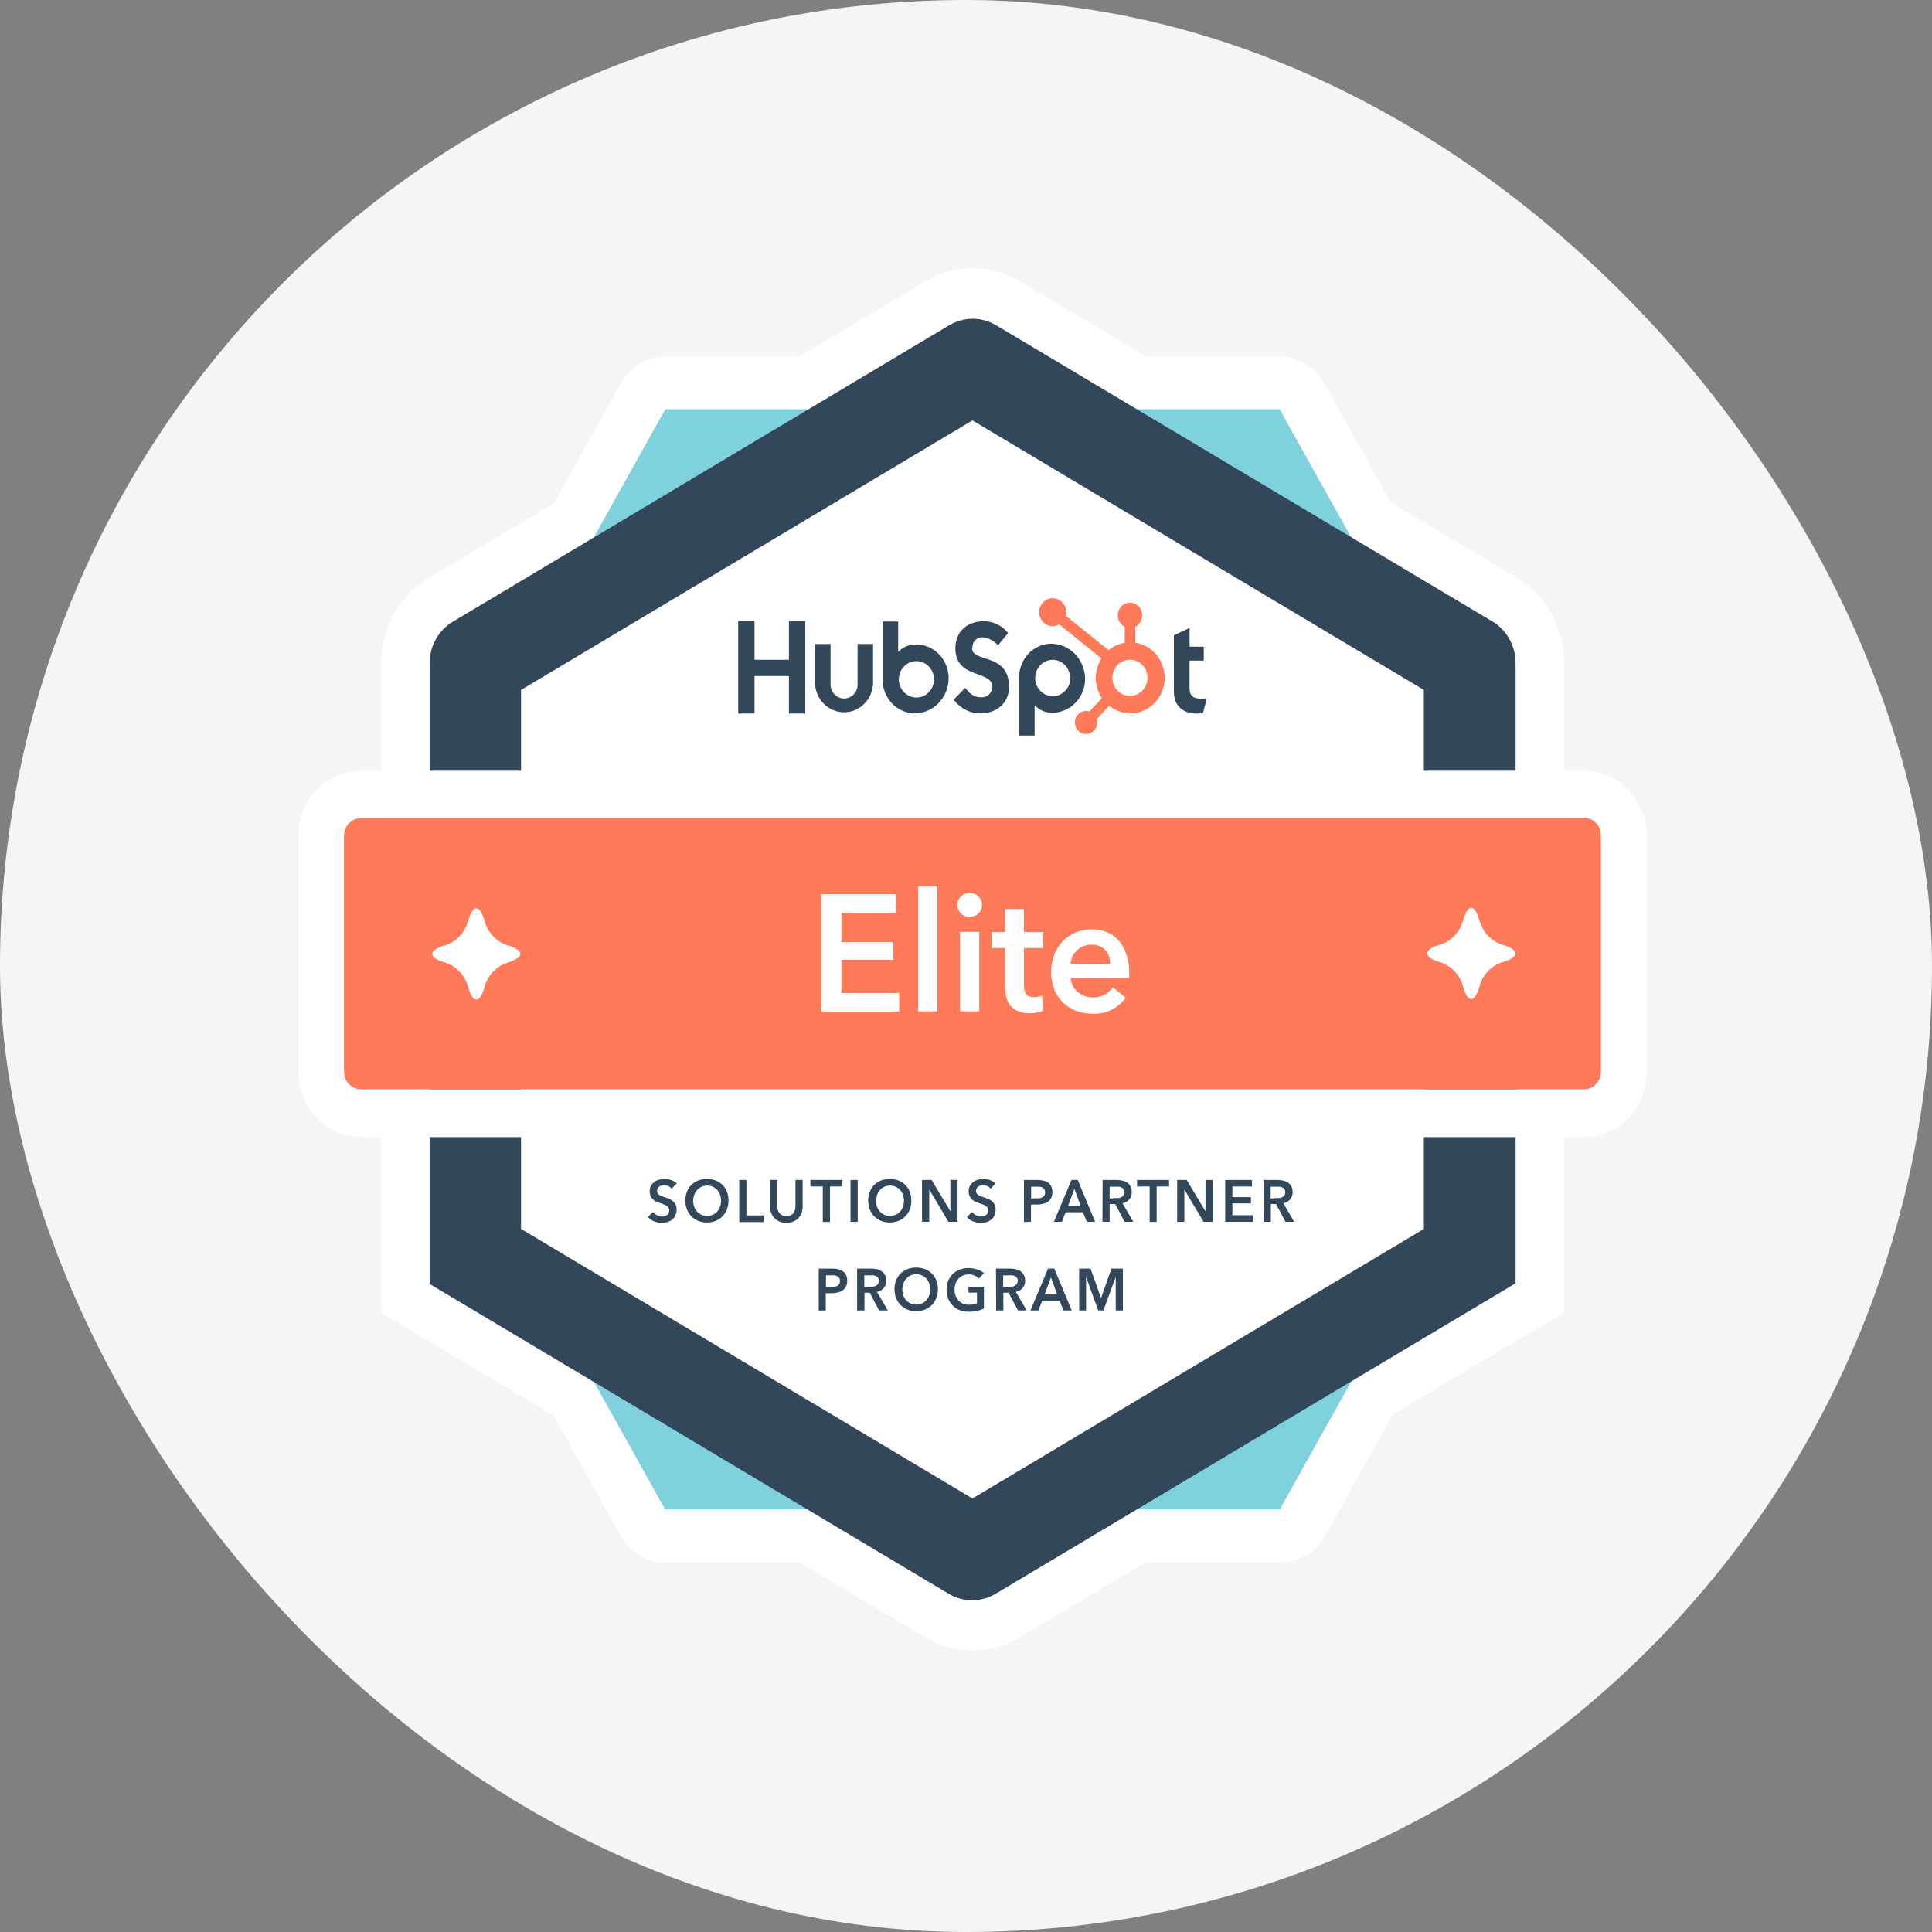
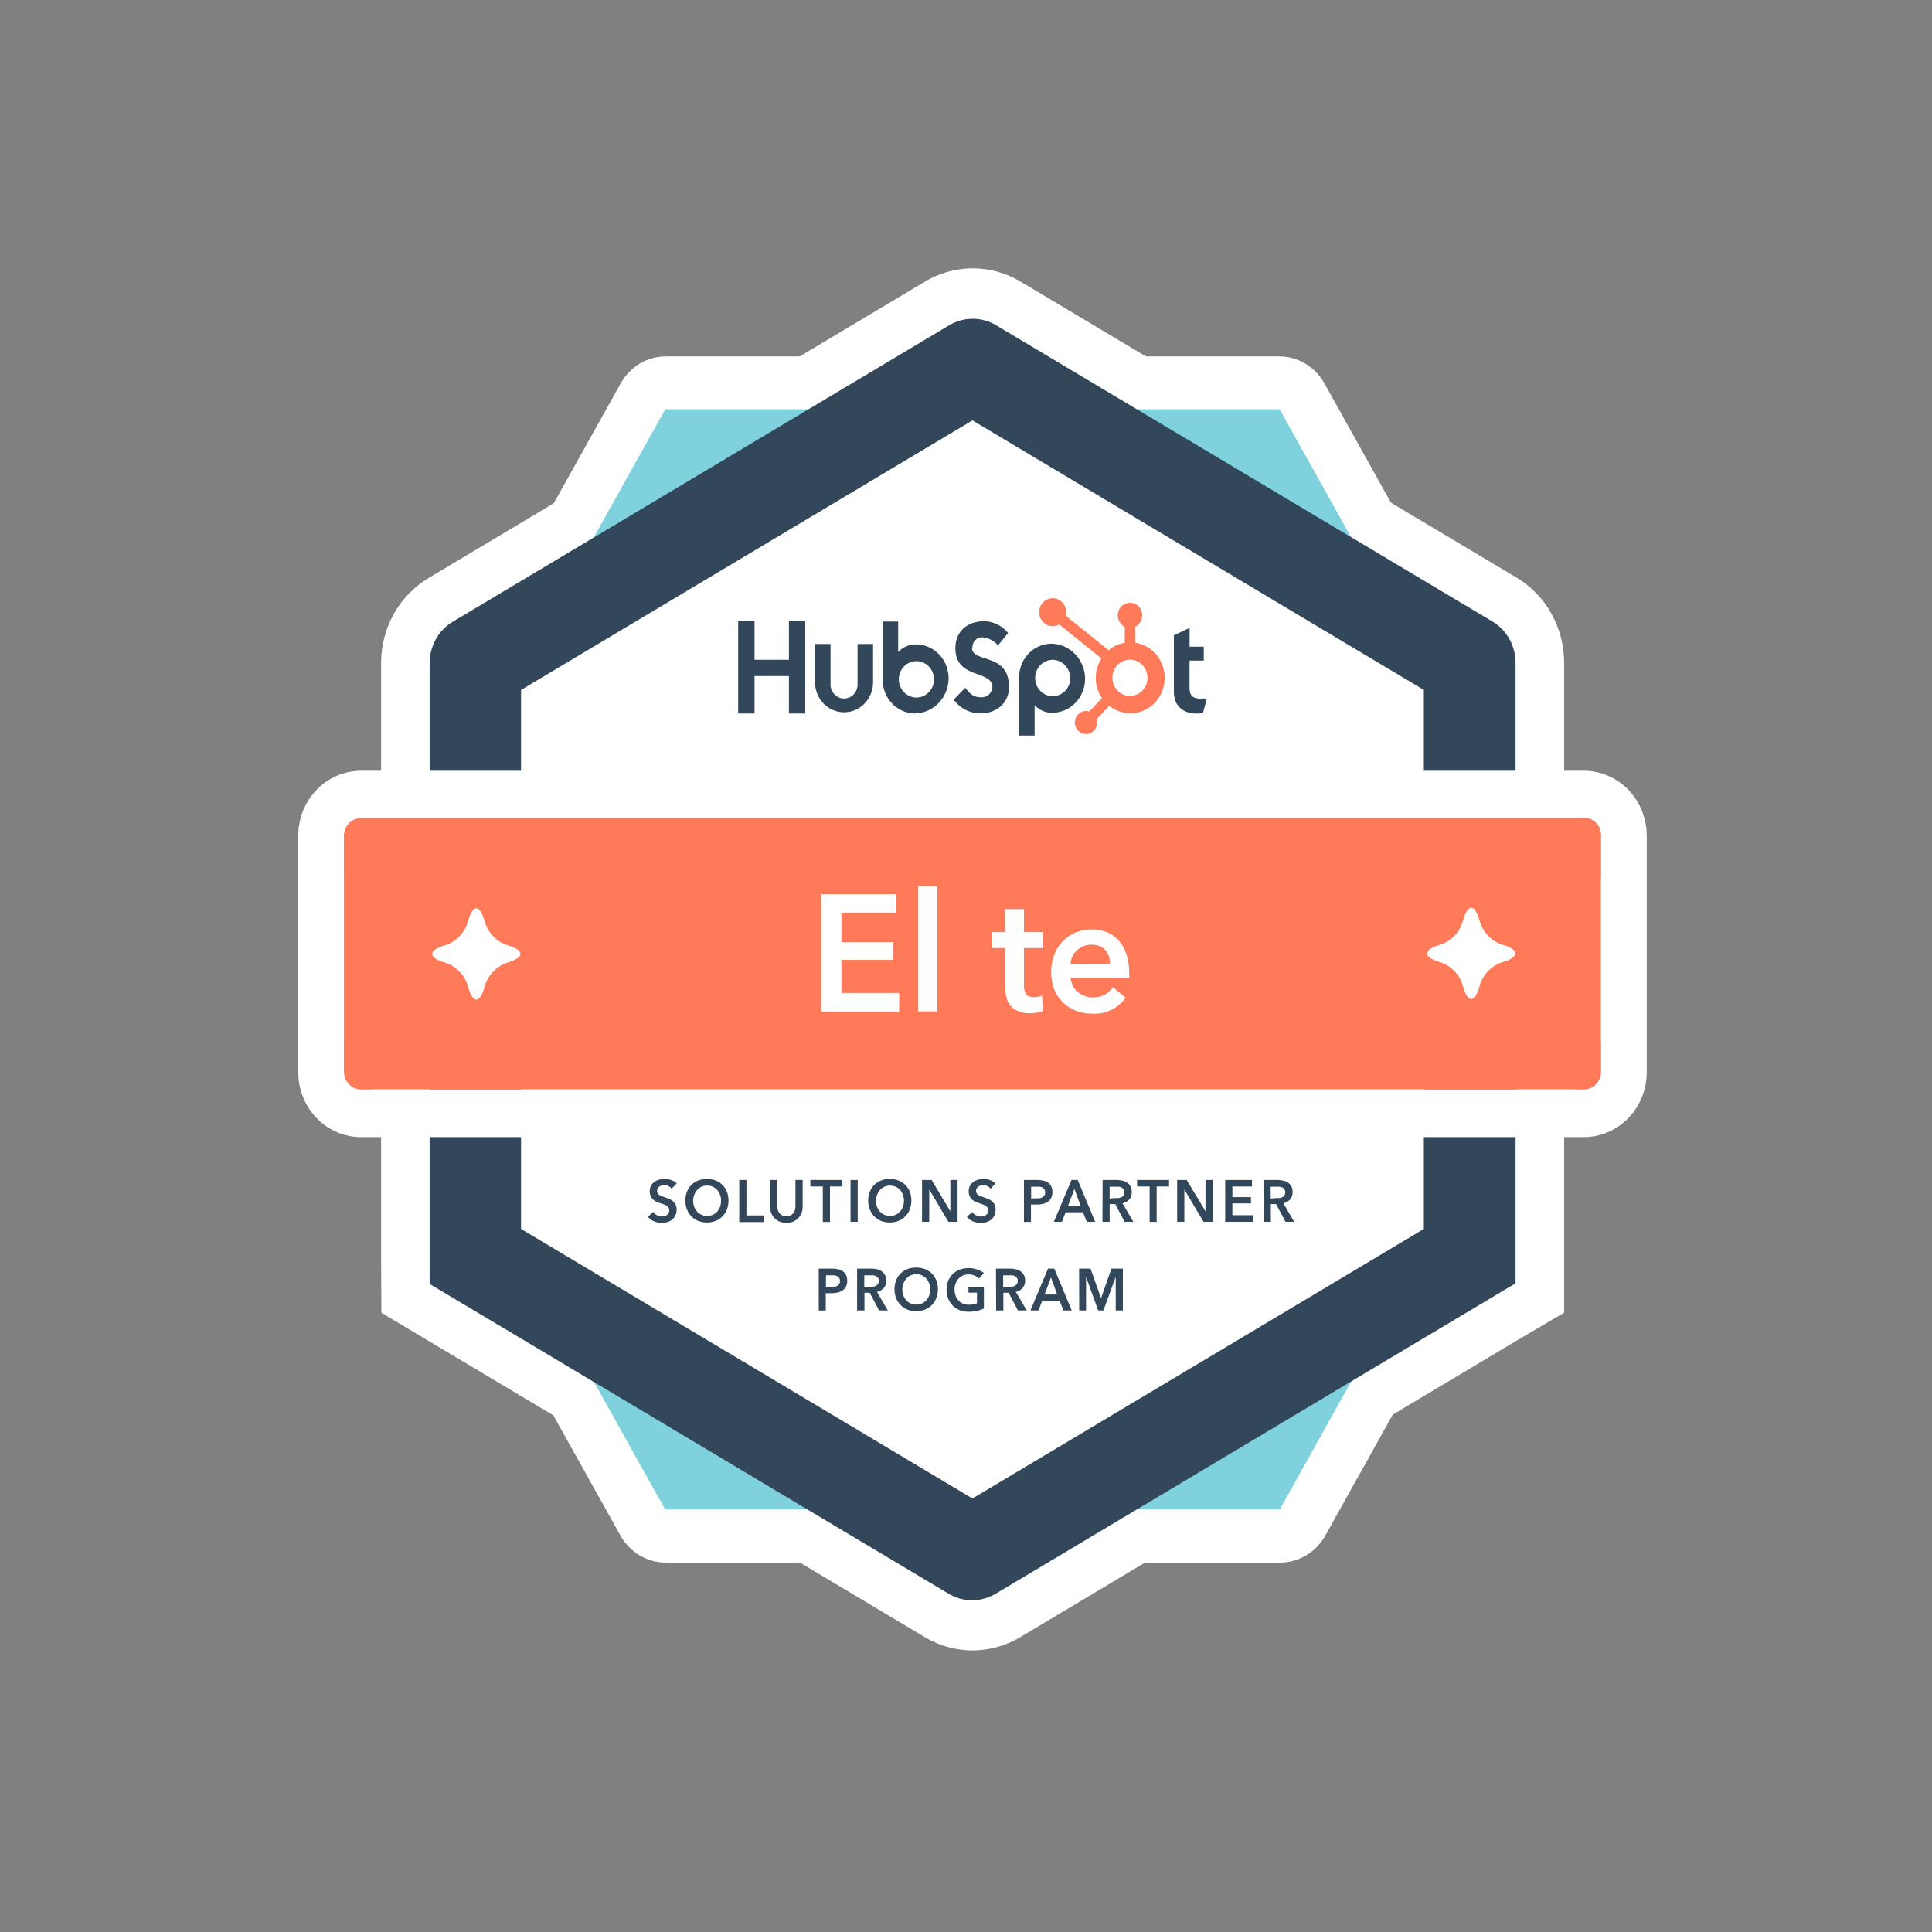
<svg xmlns="http://www.w3.org/2000/svg" width="144" height="144" viewBox="0 0 144 144" fill="none">
  <rect x="0" y="0" width="144" height="144" fill="#808080" stroke="none" />
-   <rect width="144" height="144" rx="72" fill="#F5F5F5" />
  <g clip-path="url(#clip0_2563_28615)">
    <path d="M49.616 112.502H95.348C95.355 112.505 95.362 112.506 95.37 112.506C95.377 112.506 95.384 112.505 95.391 112.502L118.257 71.541C118.261 71.533 118.263 71.524 118.263 71.515C118.263 71.505 118.261 71.496 118.257 71.488L95.391 30.528C95.386 30.521 95.379 30.515 95.372 30.511C95.365 30.508 95.356 30.506 95.348 30.506H49.616C49.608 30.506 49.6 30.508 49.592 30.511C49.585 30.515 49.578 30.521 49.574 30.528L26.707 71.488C26.703 71.496 26.701 71.505 26.701 71.515C26.701 71.524 26.703 71.533 26.707 71.541L49.574 112.502C49.58 112.505 49.587 112.506 49.595 112.506C49.602 112.506 49.609 112.505 49.616 112.502Z" fill="white" />
    <path d="M95.349 116.466H49.617C48.94 116.466 48.274 116.283 47.686 115.935C47.099 115.587 46.609 115.087 46.265 114.484L23.386 73.524C23.05 72.915 22.873 72.227 22.873 71.526C22.873 70.826 23.05 70.137 23.386 69.529L46.269 28.568C46.61 27.959 47.099 27.452 47.689 27.1C48.279 26.749 48.948 26.564 49.629 26.564H95.349C96.034 26.565 96.706 26.753 97.299 27.108C97.891 27.464 98.382 27.975 98.722 28.59L121.579 69.551C121.922 70.165 122.102 70.861 122.102 71.57C122.102 72.279 121.922 72.975 121.579 73.59L98.726 114.55C98.371 115.144 97.874 115.633 97.282 115.969C96.69 116.304 96.024 116.476 95.349 116.466ZM51.801 108.538H93.164L113.849 71.493L93.164 34.466H51.801L31.116 71.511L51.801 108.538ZM114.94 69.538C114.931 69.55 114.924 69.563 114.918 69.577L114.94 69.538ZM92.073 32.506C92.079 32.52 92.086 32.533 92.095 32.546L92.073 32.506Z" fill="white" />
    <path d="M109.539 93.608V49.414C109.538 49.407 109.536 49.399 109.533 49.392C109.529 49.385 109.524 49.379 109.517 49.375L72.507 27.278C72.501 27.274 72.494 27.271 72.486 27.271C72.478 27.271 72.471 27.274 72.465 27.278L35.455 49.375C35.449 49.379 35.443 49.385 35.44 49.392C35.436 49.399 35.434 49.407 35.434 49.414V93.608C35.434 93.615 35.436 93.623 35.44 93.63C35.443 93.637 35.449 93.643 35.455 93.647L72.486 115.744C72.492 115.748 72.5 115.751 72.507 115.751C72.515 115.751 72.522 115.748 72.529 115.744L109.539 93.647C109.541 93.641 109.543 93.634 109.543 93.627C109.543 93.621 109.541 93.614 109.539 93.608Z" fill="white" />
    <path d="M72.484 123.011C71.273 123.012 70.082 122.69 69.026 122.077L68.958 122.038L28.426 97.844L28.404 93.608V49.414C28.405 48.126 28.735 46.861 29.36 45.746C29.985 44.632 30.884 43.708 31.965 43.068L69.017 20.945C70.082 20.325 71.283 20 72.505 20C73.727 20 74.928 20.325 75.993 20.945L113.046 43.059C114.12 43.702 115.012 44.625 115.632 45.737C116.253 46.848 116.58 48.109 116.581 49.392V97.84L113.041 99.923L76.019 122.038C74.942 122.673 73.724 123.009 72.484 123.011ZM42.459 89.437L72.484 107.367L102.509 89.437V53.585L72.484 35.655L42.459 53.585V89.437Z" fill="white" />
    <path d="M49.616 112.502H95.348C95.355 112.505 95.362 112.506 95.37 112.506C95.377 112.506 95.384 112.505 95.391 112.502L118.257 71.541C118.261 71.533 118.263 71.524 118.263 71.515C118.263 71.505 118.261 71.496 118.257 71.488L95.391 30.528C95.386 30.521 95.379 30.515 95.372 30.511C95.365 30.508 95.356 30.506 95.348 30.506H49.616C49.608 30.506 49.6 30.508 49.592 30.511C49.585 30.515 49.578 30.521 49.574 30.528L26.707 71.488C26.703 71.496 26.701 71.505 26.701 71.515C26.701 71.524 26.703 71.533 26.707 71.541L49.574 112.502C49.58 112.505 49.587 112.506 49.595 112.506C49.602 112.506 49.609 112.505 49.616 112.502Z" fill="#7FD1DE" />
    <path d="M109.539 93.608V49.414C109.538 49.407 109.536 49.399 109.533 49.392C109.529 49.385 109.524 49.379 109.517 49.375L72.507 27.278C72.501 27.274 72.494 27.271 72.486 27.271C72.478 27.271 72.471 27.274 72.465 27.278L35.455 49.375C35.449 49.379 35.443 49.385 35.44 49.392C35.436 49.399 35.434 49.407 35.434 49.414V93.608C35.434 93.615 35.436 93.623 35.44 93.63C35.443 93.637 35.449 93.643 35.455 93.647L72.486 115.744C72.492 115.748 72.5 115.751 72.507 115.751C72.515 115.751 72.522 115.748 72.529 115.744L109.539 93.647C109.541 93.641 109.543 93.634 109.543 93.627C109.543 93.621 109.541 93.614 109.539 93.608Z" fill="white" />
    <path d="M72.481 119.271C71.886 119.28 71.299 119.128 70.777 118.831L32.021 95.699V93.607V49.414C32.024 48.787 32.185 48.173 32.49 47.631C32.795 47.09 33.233 46.642 33.759 46.331L70.777 24.225C71.302 23.919 71.894 23.758 72.496 23.758C73.098 23.758 73.69 23.919 74.214 24.225L111.237 46.322C111.761 46.634 112.196 47.083 112.499 47.624C112.802 48.166 112.961 48.78 112.962 49.405V95.651L111.203 96.699L74.227 118.778C73.697 119.098 73.095 119.269 72.481 119.271ZM38.836 91.599L72.481 111.687L106.126 91.599V51.422L72.481 31.334L38.836 51.422V91.599Z" fill="#33475B" />
    <path d="M50.06 88.599C49.997 88.516 49.915 88.451 49.822 88.409C49.724 88.358 49.616 88.331 49.506 88.33C49.444 88.33 49.383 88.339 49.323 88.356C49.262 88.369 49.204 88.395 49.153 88.431C49.098 88.465 49.053 88.513 49.022 88.57C48.99 88.627 48.974 88.691 48.974 88.757C48.973 88.821 48.989 88.883 49.021 88.938C49.047 88.99 49.087 89.034 49.136 89.065C49.192 89.103 49.252 89.134 49.315 89.158L49.553 89.237L49.851 89.347C49.953 89.389 50.048 89.444 50.137 89.51C50.223 89.581 50.295 89.667 50.35 89.766C50.407 89.884 50.435 90.016 50.431 90.149C50.436 90.301 50.405 90.452 50.341 90.589C50.288 90.71 50.207 90.815 50.107 90.898C50.002 90.983 49.882 91.046 49.753 91.083C49.615 91.126 49.472 91.147 49.328 91.144C49.132 91.145 48.939 91.108 48.757 91.034C48.577 90.967 48.418 90.852 48.297 90.7L48.68 90.329C48.756 90.438 48.857 90.524 48.974 90.581C49.088 90.64 49.213 90.672 49.34 90.673C49.405 90.672 49.469 90.664 49.532 90.651C49.595 90.635 49.654 90.607 49.707 90.567C49.759 90.531 49.802 90.483 49.834 90.426C49.871 90.361 49.888 90.286 49.885 90.211C49.887 90.138 49.866 90.067 49.826 90.008C49.789 89.95 49.739 89.901 49.681 89.867C49.611 89.825 49.536 89.79 49.46 89.761L49.187 89.669C49.094 89.641 49.003 89.605 48.914 89.563C48.825 89.524 48.743 89.469 48.672 89.4C48.597 89.331 48.536 89.247 48.493 89.153C48.445 89.037 48.422 88.91 48.425 88.784C48.422 88.641 48.455 88.499 48.523 88.374C48.585 88.262 48.671 88.166 48.774 88.092C48.881 88.014 49.001 87.958 49.127 87.925C49.266 87.884 49.409 87.865 49.553 87.868C49.711 87.87 49.868 87.898 50.017 87.951C50.175 88.002 50.32 88.088 50.443 88.202L50.06 88.599Z" fill="#33475B" />
    <path d="M51.082 89.498C51.078 89.267 51.119 89.038 51.202 88.824C51.277 88.629 51.391 88.453 51.538 88.308C51.686 88.167 51.86 88.056 52.049 87.983C52.463 87.834 52.913 87.834 53.327 87.983C53.518 88.055 53.693 88.166 53.842 88.308C53.99 88.453 54.106 88.629 54.183 88.824C54.337 89.25 54.337 89.719 54.183 90.145C54.104 90.34 53.988 90.517 53.842 90.665C53.694 90.812 53.518 90.927 53.327 91.004C52.914 91.158 52.462 91.158 52.049 91.004C51.859 90.926 51.686 90.811 51.538 90.665C51.393 90.517 51.279 90.34 51.202 90.145C51.122 89.939 51.081 89.719 51.082 89.498ZM51.661 89.498C51.663 89.648 51.689 89.797 51.738 89.938C51.785 90.072 51.858 90.195 51.951 90.299C52.042 90.403 52.154 90.486 52.279 90.541C52.414 90.6 52.559 90.629 52.705 90.625C52.851 90.627 52.996 90.599 53.131 90.541C53.256 90.486 53.368 90.403 53.459 90.299C53.552 90.195 53.625 90.072 53.672 89.938C53.72 89.797 53.744 89.648 53.744 89.498C53.745 89.348 53.721 89.198 53.672 89.057C53.623 88.924 53.551 88.802 53.459 88.696C53.367 88.595 53.257 88.513 53.135 88.454C53 88.395 52.855 88.365 52.709 88.366C52.563 88.364 52.418 88.394 52.283 88.454C52.161 88.511 52.051 88.594 51.96 88.696C51.867 88.802 51.795 88.924 51.747 89.057C51.693 89.198 51.664 89.347 51.661 89.498Z" fill="#33475B" />
    <path d="M55.1 87.949H55.636V90.592H56.914V91.085H55.1V87.949Z" fill="#33475B" />
    <path d="M59.826 89.92C59.829 90.096 59.797 90.269 59.732 90.431C59.675 90.577 59.588 90.708 59.477 90.814C59.367 90.923 59.236 91.007 59.093 91.061C58.939 91.119 58.776 91.148 58.612 91.145C58.448 91.147 58.285 91.118 58.131 91.061C57.989 91.005 57.859 90.921 57.748 90.814C57.636 90.708 57.549 90.577 57.492 90.431C57.429 90.269 57.397 90.095 57.398 89.92V87.947H57.935V89.898C57.936 89.99 57.947 90.082 57.969 90.171C57.993 90.257 58.032 90.338 58.084 90.409C58.14 90.482 58.211 90.541 58.293 90.581C58.393 90.628 58.502 90.651 58.612 90.647C58.724 90.651 58.834 90.628 58.936 90.581C59.017 90.541 59.089 90.482 59.145 90.409C59.197 90.338 59.234 90.258 59.255 90.171C59.279 90.083 59.291 89.991 59.289 89.898V87.947H59.826V89.92Z" fill="#33475B" />
    <path d="M61.327 88.432H60.402V87.947H62.787V88.432H61.863V91.074H61.327V88.432Z" fill="#33475B" />
    <path d="M63.393 87.949H63.929V91.067H63.393V87.949Z" fill="#33475B" />
    <path d="M64.707 89.498C64.705 89.267 64.746 89.038 64.831 88.824C64.906 88.629 65.02 88.453 65.167 88.308C65.316 88.167 65.489 88.056 65.678 87.983C66.092 87.834 66.542 87.834 66.956 87.983C67.147 88.055 67.322 88.166 67.471 88.308C67.619 88.453 67.735 88.629 67.812 88.824C67.966 89.25 67.966 89.719 67.812 90.145C67.733 90.34 67.617 90.517 67.471 90.665C67.323 90.812 67.147 90.927 66.956 91.004C66.543 91.158 66.091 91.158 65.678 91.004C65.488 90.926 65.315 90.811 65.167 90.665C65.022 90.517 64.908 90.34 64.831 90.145C64.75 89.939 64.708 89.72 64.707 89.498ZM65.291 89.498C65.292 89.648 65.318 89.797 65.367 89.938C65.414 90.072 65.487 90.195 65.58 90.299C65.671 90.403 65.783 90.486 65.908 90.541C66.043 90.6 66.188 90.629 66.334 90.625C66.48 90.628 66.625 90.6 66.76 90.541C66.886 90.486 66.999 90.404 67.092 90.299C67.186 90.195 67.258 90.072 67.305 89.938C67.352 89.796 67.376 89.648 67.377 89.498C67.377 89.348 67.352 89.199 67.305 89.057C67.257 88.924 67.185 88.802 67.092 88.696C66.999 88.594 66.888 88.511 66.764 88.454C66.629 88.395 66.485 88.365 66.338 88.365C66.192 88.365 66.047 88.395 65.912 88.454C65.789 88.512 65.678 88.595 65.585 88.696C65.495 88.803 65.424 88.925 65.376 89.057C65.322 89.198 65.293 89.347 65.291 89.498Z" fill="#33475B" />
    <path d="M68.723 87.947H69.434L70.835 90.282V87.947H71.372V91.066H70.69L69.259 88.656V91.066H68.723V87.947Z" fill="#33475B" />
    <path d="M73.836 88.6C73.772 88.518 73.691 88.453 73.597 88.411C73.5 88.359 73.392 88.332 73.282 88.332C73.219 88.332 73.156 88.341 73.095 88.358C73.034 88.372 72.976 88.397 72.924 88.433C72.873 88.466 72.831 88.511 72.801 88.565C72.766 88.623 72.748 88.69 72.75 88.759C72.748 88.82 72.762 88.882 72.79 88.936C72.819 88.99 72.861 89.035 72.912 89.067C72.968 89.105 73.028 89.136 73.091 89.16L73.325 89.239L73.627 89.349C73.728 89.391 73.824 89.446 73.912 89.512C73.999 89.582 74.071 89.669 74.125 89.767C74.183 89.886 74.211 90.018 74.206 90.151C74.209 90.303 74.179 90.453 74.117 90.591C74.062 90.712 73.98 90.817 73.878 90.899C73.776 90.986 73.657 91.049 73.529 91.084C73.391 91.128 73.248 91.149 73.103 91.146C72.907 91.147 72.712 91.109 72.528 91.036C72.349 90.968 72.191 90.852 72.068 90.701L72.452 90.331C72.53 90.439 72.632 90.525 72.75 90.582C72.862 90.641 72.986 90.673 73.112 90.675C73.176 90.674 73.24 90.666 73.303 90.653C73.368 90.638 73.429 90.609 73.482 90.569C73.534 90.532 73.578 90.484 73.61 90.428C73.645 90.362 73.661 90.287 73.657 90.212C73.66 90.14 73.641 90.069 73.602 90.01C73.564 89.951 73.512 89.903 73.453 89.869C73.383 89.825 73.308 89.789 73.231 89.763L72.963 89.671C72.87 89.642 72.778 89.607 72.69 89.565C72.601 89.526 72.518 89.471 72.447 89.402C72.373 89.332 72.312 89.249 72.269 89.155C72.221 89.038 72.198 88.912 72.2 88.785C72.197 88.642 72.231 88.501 72.298 88.376C72.361 88.264 72.447 88.168 72.55 88.094C72.657 88.016 72.776 87.96 72.903 87.926C73.033 87.888 73.168 87.868 73.303 87.869C73.463 87.872 73.621 87.9 73.772 87.953C73.93 88.004 74.075 88.09 74.198 88.204L73.836 88.6Z" fill="#33475B" />
    <path d="M76.318 87.949H77.302C77.46 87.948 77.617 87.964 77.771 87.998C77.898 88.027 78.02 88.081 78.128 88.156C78.228 88.227 78.307 88.325 78.358 88.438C78.416 88.568 78.444 88.71 78.439 88.852C78.445 89.005 78.413 89.157 78.346 89.293C78.287 89.408 78.2 89.507 78.094 89.579C77.98 89.654 77.853 89.706 77.719 89.733C77.572 89.768 77.42 89.784 77.268 89.781H76.842V91.072H76.318V87.949ZM77.23 89.31C77.313 89.317 77.397 89.317 77.481 89.31C77.555 89.298 77.627 89.274 77.694 89.24C77.756 89.209 77.808 89.16 77.843 89.099C77.884 89.03 77.903 88.95 77.898 88.87C77.902 88.792 77.883 88.716 77.843 88.65C77.807 88.592 77.757 88.545 77.698 88.513C77.633 88.48 77.562 88.459 77.49 88.451C77.409 88.445 77.328 88.445 77.247 88.451H76.855V89.332L77.23 89.31Z" fill="#33475B" />
    <path d="M79.862 87.949H80.327L81.626 91.067H81L80.719 90.354H79.424L79.151 91.067H78.551L79.862 87.949ZM80.544 89.878L80.08 88.61L79.607 89.878H80.544Z" fill="#33475B" />
    <path d="M82.183 87.949H83.23C83.374 87.948 83.517 87.965 83.656 87.998C83.784 88.024 83.905 88.075 84.014 88.147C84.117 88.218 84.202 88.313 84.261 88.425C84.327 88.553 84.36 88.698 84.355 88.843C84.364 89.046 84.298 89.244 84.172 89.398C84.036 89.546 83.859 89.647 83.665 89.685L84.47 91.067H83.822L83.124 89.746H82.707V91.067H82.17L82.183 87.949ZM83.158 89.293C83.234 89.299 83.311 89.299 83.388 89.293C83.461 89.285 83.532 89.263 83.597 89.227C83.656 89.194 83.707 89.147 83.746 89.09C83.789 89.021 83.81 88.939 83.805 88.856C83.809 88.783 83.79 88.71 83.75 88.65C83.715 88.594 83.667 88.548 83.609 88.517C83.549 88.485 83.485 88.463 83.418 88.451C83.347 88.447 83.276 88.447 83.205 88.451H82.707V89.332L83.158 89.293Z" fill="#33475B" />
    <path d="M85.687 88.432H84.75V87.947H87.135V88.432H86.211V91.074H85.687V88.432Z" fill="#33475B" />
    <path d="M87.738 87.949H88.45L89.851 90.284V87.949H90.387V91.067H89.706L88.275 88.658V91.067H87.738V87.949Z" fill="#33475B" />
    <path d="M91.318 87.949H93.316V88.434H91.855V89.227H93.239V89.693H91.855V90.574H93.392V91.067H91.318V87.949Z" fill="#33475B" />
    <path d="M94.172 87.949H95.22C95.363 87.948 95.506 87.965 95.645 87.998C95.772 88.025 95.894 88.076 96.003 88.147C96.106 88.218 96.191 88.313 96.25 88.425C96.317 88.553 96.349 88.698 96.344 88.843C96.353 89.046 96.287 89.244 96.161 89.398C96.025 89.546 95.848 89.647 95.654 89.685L96.459 91.067H95.812L95.113 89.746H94.721V91.067H94.185L94.172 87.949ZM95.147 89.293C95.224 89.299 95.301 89.299 95.377 89.293C95.45 89.285 95.521 89.262 95.586 89.227C95.645 89.194 95.696 89.147 95.735 89.09C95.779 89.021 95.799 88.939 95.794 88.856C95.798 88.783 95.779 88.71 95.739 88.65C95.704 88.594 95.656 88.548 95.599 88.517C95.538 88.485 95.474 88.463 95.407 88.451C95.336 88.447 95.265 88.447 95.194 88.451H94.709V89.332L95.147 89.293Z" fill="#33475B" />
    <path d="M61.025 94.555H62.009C62.167 94.554 62.324 94.57 62.478 94.603C62.605 94.633 62.727 94.686 62.835 94.762C62.933 94.835 63.012 94.932 63.065 95.044C63.123 95.173 63.151 95.315 63.146 95.458C63.153 95.61 63.12 95.762 63.053 95.898C62.991 96.013 62.903 96.111 62.797 96.184C62.684 96.258 62.558 96.311 62.427 96.338C62.278 96.373 62.127 96.389 61.975 96.387H61.549V97.677H61.025V94.555ZM61.937 95.916C62.02 95.922 62.104 95.922 62.188 95.916C62.262 95.903 62.334 95.879 62.401 95.845C62.462 95.813 62.514 95.764 62.55 95.704C62.591 95.636 62.61 95.556 62.605 95.475C62.609 95.398 62.59 95.321 62.55 95.255C62.511 95.198 62.46 95.151 62.401 95.118C62.336 95.085 62.265 95.064 62.192 95.057C62.113 95.05 62.033 95.05 61.954 95.057H61.562V95.938L61.937 95.916Z" fill="#33475B" />
    <path d="M63.883 94.555H64.93C65.074 94.554 65.217 94.57 65.356 94.603C65.482 94.63 65.602 94.681 65.71 94.753C65.814 94.823 65.901 94.918 65.961 95.03C66.027 95.159 66.06 95.303 66.055 95.449C66.063 95.652 65.996 95.85 65.868 96.004C65.734 96.152 65.558 96.252 65.365 96.29L66.17 97.673H65.522L64.824 96.352H64.432V97.673H63.883V94.555ZM64.858 95.898C64.935 95.905 65.012 95.905 65.088 95.898C65.16 95.891 65.23 95.868 65.293 95.832C65.355 95.802 65.407 95.754 65.446 95.695C65.486 95.625 65.507 95.544 65.505 95.462C65.509 95.389 65.49 95.316 65.45 95.255C65.413 95.201 65.365 95.155 65.309 95.123C65.248 95.091 65.182 95.069 65.114 95.057C65.044 95.053 64.974 95.053 64.905 95.057H64.419V95.938L64.858 95.898Z" fill="#33475B" />
    <path d="M66.67 96.106C66.666 95.876 66.707 95.647 66.789 95.432C66.866 95.238 66.981 95.063 67.126 94.917C67.274 94.775 67.448 94.665 67.637 94.591C67.845 94.514 68.064 94.475 68.284 94.477C68.506 94.475 68.727 94.514 68.936 94.591C69.127 94.663 69.302 94.774 69.451 94.917C69.598 95.062 69.713 95.238 69.788 95.432C69.947 95.857 69.947 96.329 69.788 96.754C69.71 96.948 69.596 97.125 69.451 97.273C69.303 97.42 69.127 97.535 68.936 97.612C68.728 97.693 68.507 97.734 68.284 97.731C68.063 97.734 67.844 97.693 67.637 97.612C67.447 97.534 67.274 97.419 67.126 97.273C66.982 97.124 66.868 96.948 66.789 96.754C66.71 96.548 66.669 96.328 66.67 96.106ZM67.254 96.106C67.255 96.256 67.279 96.405 67.326 96.547C67.375 96.68 67.447 96.802 67.539 96.908C67.631 97.011 67.743 97.093 67.867 97.15C68.14 97.264 68.445 97.264 68.719 97.15C68.844 97.096 68.956 97.013 69.047 96.908C69.141 96.804 69.214 96.681 69.26 96.547C69.309 96.405 69.335 96.257 69.336 96.106C69.336 95.956 69.31 95.807 69.26 95.666C69.213 95.533 69.142 95.41 69.051 95.305C68.958 95.202 68.847 95.12 68.723 95.062C68.527 94.97 68.308 94.943 68.097 94.987C67.886 95.03 67.694 95.141 67.547 95.305C67.457 95.411 67.384 95.533 67.335 95.666C67.284 95.807 67.257 95.956 67.254 96.106Z" fill="#33475B" />
    <path d="M73.334 97.528C73.173 97.609 73.003 97.669 72.827 97.709C72.62 97.752 72.409 97.773 72.197 97.771C71.969 97.774 71.742 97.733 71.528 97.652C71.336 97.575 71.159 97.46 71.009 97.313C70.863 97.165 70.747 96.988 70.668 96.793C70.512 96.367 70.512 95.897 70.668 95.472C70.748 95.277 70.865 95.102 71.013 94.956C71.165 94.814 71.341 94.704 71.533 94.63C71.74 94.553 71.959 94.514 72.18 94.516C72.405 94.512 72.628 94.549 72.84 94.626C73.02 94.677 73.188 94.766 73.334 94.886L72.964 95.3C72.873 95.201 72.763 95.125 72.64 95.075C72.358 94.955 72.041 94.955 71.758 95.075C71.635 95.133 71.523 95.215 71.43 95.317C71.34 95.424 71.267 95.546 71.218 95.679C71.17 95.82 71.146 95.969 71.145 96.119C71.147 96.269 71.171 96.418 71.218 96.559C71.266 96.692 71.339 96.815 71.43 96.921C71.524 97.026 71.639 97.109 71.767 97.163C71.911 97.221 72.064 97.25 72.218 97.247C72.424 97.252 72.628 97.215 72.819 97.136V96.344H72.184V95.903H73.334V97.528Z" fill="#33475B" />
    <path d="M74.234 94.555H75.282C75.425 94.554 75.568 94.57 75.708 94.603C75.834 94.63 75.954 94.681 76.061 94.753C76.166 94.823 76.252 94.918 76.313 95.03C76.379 95.159 76.411 95.303 76.406 95.449C76.414 95.652 76.347 95.85 76.219 96.004C76.085 96.152 75.909 96.252 75.716 96.29L76.521 97.673H75.874L75.176 96.352H74.784V97.673H74.247L74.234 94.555ZM75.21 95.898C75.286 95.905 75.363 95.905 75.44 95.898C75.511 95.891 75.581 95.868 75.644 95.832C75.706 95.802 75.759 95.754 75.797 95.695C75.838 95.625 75.859 95.544 75.857 95.462C75.861 95.389 75.841 95.316 75.802 95.255C75.765 95.201 75.717 95.155 75.661 95.123C75.6 95.09 75.533 95.068 75.465 95.057C75.396 95.053 75.326 95.053 75.257 95.057H74.771V95.938L75.21 95.898Z" fill="#33475B" />
    <path d="M78.115 94.555H78.579L79.878 97.673H79.264L78.983 96.96H77.676L77.403 97.673H76.803L78.115 94.555ZM78.796 96.484L78.332 95.215L77.859 96.484H78.796Z" fill="#33475B" />
    <path d="M80.43 94.555H81.281L82.065 96.757L82.84 94.555H83.692V97.673H83.16V95.167L82.244 97.673H81.852L80.949 95.167V97.673H80.438L80.43 94.555Z" fill="#33475B" />
    <path d="M118.042 60.941H26.919C26.209 60.941 25.633 61.537 25.633 62.272V79.871C25.633 80.606 26.209 81.201 26.919 81.201H118.042C118.753 81.201 119.329 80.606 119.329 79.871V62.272C119.329 61.537 118.753 60.941 118.042 60.941Z" fill="#FF7A59" />
    <path d="M118.054 60.94C118.393 60.94 118.718 61.079 118.957 61.327C119.197 61.575 119.331 61.911 119.331 62.261V79.879C119.331 80.229 119.197 80.565 118.957 80.813C118.718 81.061 118.393 81.2 118.054 81.2H26.913C26.574 81.2 26.25 81.061 26.01 80.813C25.77 80.565 25.636 80.229 25.636 79.879V62.292C25.636 61.942 25.77 61.605 26.01 61.358C26.25 61.11 26.574 60.971 26.913 60.971H118.054M118.054 57.447H26.913C25.671 57.447 24.479 57.958 23.601 58.866C22.722 59.775 22.229 61.007 22.229 62.292V79.909C22.229 81.194 22.722 82.427 23.601 83.335C24.479 84.244 25.671 84.754 26.913 84.754H118.054C119.296 84.754 120.488 84.244 121.366 83.335C122.245 82.427 122.739 81.194 122.739 79.909V62.292C122.739 61.007 122.245 59.775 121.366 58.866C120.488 57.958 119.296 57.447 118.054 57.447Z" fill="white" />
    <path d="M58.801 46.287V49.176H56.238V46.287H55.02V53.18H56.238V50.388H58.801V53.18H60.02V46.287H58.801Z" fill="#33475B" />
    <path d="M63.919 50.951C63.928 51.093 63.908 51.236 63.862 51.371C63.815 51.505 63.742 51.628 63.648 51.732C63.553 51.837 63.439 51.92 63.313 51.976C63.186 52.033 63.05 52.062 62.911 52.062C62.773 52.062 62.637 52.033 62.51 51.976C62.383 51.92 62.269 51.837 62.175 51.732C62.081 51.628 62.008 51.505 61.961 51.371C61.915 51.236 61.895 51.093 61.904 50.951V48H60.75V50.951C60.775 51.527 61.013 52.07 61.416 52.468C61.819 52.867 62.354 53.089 62.911 53.089C63.469 53.089 64.004 52.867 64.407 52.468C64.81 52.07 65.048 51.527 65.073 50.951V48H63.919V50.951Z" fill="#33475B" />
    <path d="M72.483 48.305C72.473 48.194 72.488 48.082 72.527 47.978C72.565 47.874 72.625 47.78 72.704 47.703C72.782 47.626 72.876 47.569 72.978 47.535C73.081 47.501 73.19 47.492 73.296 47.508C73.717 47.561 74.103 47.773 74.382 48.102L75.14 47.182C74.922 46.913 74.652 46.696 74.346 46.544C74.041 46.392 73.707 46.309 73.369 46.301C72.091 46.301 71.209 47.058 71.209 48.318C71.209 50.652 73.969 49.912 73.969 51.216C73.953 51.426 73.86 51.621 73.708 51.762C73.557 51.903 73.359 51.979 73.156 51.974C72.474 51.974 72.253 51.63 71.938 51.264L71.086 52.145C71.317 52.466 71.618 52.725 71.965 52.903C72.311 53.082 72.692 53.173 73.079 53.172C74.267 53.172 75.209 52.405 75.209 51.203C75.209 48.613 72.449 49.441 72.449 48.296" fill="#33475B" />
    <path d="M89.538 52.079C88.853 52.079 88.661 51.775 88.661 51.308V49.238H89.722V48.199H88.665V46.803L87.494 47.349V51.564C87.494 52.643 88.214 53.185 89.198 53.185C89.353 53.188 89.508 53.176 89.662 53.149L89.947 52.062C89.82 52.062 89.67 52.062 89.543 52.062" fill="#33475B" />
    <path d="M68.312 48.035C68.059 48.023 67.806 48.067 67.57 48.163C67.335 48.26 67.122 48.407 66.945 48.594V46.326H65.791V50.532C65.773 50.865 65.82 51.198 65.928 51.512C66.036 51.826 66.204 52.114 66.421 52.361C66.638 52.607 66.901 52.805 67.194 52.945C67.486 53.085 67.803 53.163 68.125 53.175C68.796 53.182 69.443 52.916 69.926 52.434C70.409 51.952 70.689 51.292 70.706 50.598C70.711 50.266 70.653 49.937 70.536 49.627C70.418 49.319 70.243 49.037 70.02 48.798C69.797 48.559 69.53 48.368 69.236 48.235C68.941 48.103 68.625 48.032 68.303 48.026M68.303 51.99C68.044 51.99 67.79 51.911 67.575 51.761C67.359 51.612 67.191 51.401 67.092 51.153C66.992 50.905 66.966 50.632 67.017 50.369C67.068 50.106 67.193 49.864 67.376 49.674C67.559 49.485 67.793 49.355 68.048 49.303C68.302 49.251 68.566 49.278 68.805 49.38C69.045 49.483 69.25 49.657 69.394 49.88C69.538 50.103 69.615 50.365 69.615 50.634C69.615 50.993 69.477 51.338 69.231 51.593C68.985 51.847 68.651 51.99 68.303 51.99Z" fill="#33475B" />
    <path d="M80.876 50.547C80.858 49.854 80.577 49.196 80.094 48.714C79.611 48.233 78.965 47.968 78.295 47.975C77.972 47.986 77.656 48.065 77.364 48.205C77.071 48.344 76.808 48.543 76.591 48.789C76.374 49.035 76.206 49.324 76.098 49.638C75.99 49.952 75.943 50.285 75.961 50.617V54.824H77.115V52.56C77.289 52.748 77.501 52.896 77.735 52.993C77.969 53.091 78.221 53.135 78.474 53.123C79.122 53.111 79.74 52.832 80.19 52.349C80.64 51.866 80.887 51.218 80.876 50.547ZM79.777 50.547C79.774 50.814 79.695 51.074 79.551 51.295C79.406 51.516 79.201 51.688 78.962 51.789C78.723 51.89 78.461 51.916 78.207 51.864C77.954 51.811 77.722 51.683 77.539 51.494C77.356 51.306 77.231 51.066 77.18 50.804C77.128 50.542 77.152 50.271 77.249 50.024C77.347 49.776 77.512 49.564 77.725 49.413C77.938 49.263 78.19 49.181 78.448 49.177C78.62 49.177 78.791 49.212 78.95 49.28C79.109 49.349 79.254 49.449 79.376 49.575C79.497 49.7 79.594 49.85 79.66 50.015C79.726 50.179 79.76 50.355 79.76 50.534" fill="#33475B" />
    <path d="M84.615 47.911V46.713C84.768 46.638 84.898 46.52 84.989 46.372C85.081 46.224 85.129 46.052 85.13 45.876V45.85C85.129 45.605 85.034 45.37 84.867 45.197C84.699 45.024 84.472 44.926 84.236 44.925H84.21C83.973 44.926 83.746 45.024 83.579 45.197C83.411 45.37 83.317 45.605 83.316 45.85V45.876C83.316 46.052 83.365 46.224 83.456 46.372C83.547 46.52 83.677 46.638 83.831 46.713V47.911C83.39 47.984 82.975 48.173 82.626 48.462L79.436 45.894C79.458 45.809 79.47 45.722 79.47 45.634C79.471 45.428 79.412 45.226 79.303 45.054C79.193 44.882 79.036 44.748 78.853 44.668C78.669 44.588 78.467 44.566 78.271 44.605C78.075 44.643 77.895 44.741 77.753 44.886C77.611 45.03 77.513 45.215 77.472 45.416C77.432 45.618 77.45 45.828 77.524 46.019C77.598 46.21 77.726 46.374 77.89 46.491C78.055 46.607 78.249 46.671 78.448 46.673C78.623 46.674 78.794 46.627 78.946 46.537L82.098 49.078C81.813 49.518 81.665 50.037 81.672 50.566C81.678 51.096 81.84 51.61 82.136 52.042L81.182 53.029C81.105 53.004 81.024 52.991 80.944 52.989C80.779 52.989 80.618 53.04 80.482 53.134C80.345 53.229 80.239 53.363 80.176 53.521C80.113 53.678 80.097 53.851 80.129 54.017C80.162 54.184 80.241 54.337 80.358 54.457C80.474 54.577 80.623 54.658 80.784 54.691C80.945 54.724 81.113 54.706 81.264 54.64C81.416 54.575 81.545 54.464 81.636 54.322C81.727 54.18 81.775 54.014 81.774 53.844C81.772 53.762 81.759 53.68 81.736 53.602L82.677 52.602C82.985 52.852 83.345 53.026 83.729 53.109C84.112 53.192 84.509 53.184 84.889 53.083C85.269 52.982 85.621 52.792 85.919 52.528C86.216 52.264 86.451 51.933 86.605 51.56C86.759 51.188 86.828 50.783 86.806 50.378C86.785 49.974 86.673 49.579 86.481 49.226C86.288 48.873 86.02 48.57 85.697 48.341C85.373 48.113 85.003 47.964 84.615 47.907M84.223 51.871C83.964 51.871 83.711 51.793 83.495 51.645C83.28 51.497 83.111 51.286 83.012 51.039C82.912 50.792 82.886 50.52 82.936 50.257C82.986 49.995 83.11 49.754 83.293 49.564C83.475 49.374 83.708 49.245 83.962 49.193C84.216 49.14 84.479 49.167 84.718 49.269C84.957 49.371 85.162 49.544 85.305 49.767C85.449 49.989 85.526 50.251 85.526 50.519C85.526 50.876 85.389 51.22 85.145 51.473C84.9 51.727 84.569 51.87 84.223 51.871Z" fill="#FF7A59" />
    <path d="M61.211 66.644H66.803V68.019H62.714V70.221H66.59V71.542H62.714V74.009H67.02V75.392H61.211V66.644Z" fill="white" />
    <path d="M68.438 66.055H69.868V75.379H68.438V66.055Z" fill="white" />
-     <path d="M71.352 67.446C71.351 67.33 71.373 67.214 71.418 67.107C71.463 67 71.529 66.904 71.611 66.825C71.696 66.738 71.797 66.67 71.909 66.624C72.02 66.579 72.139 66.557 72.259 66.561C72.503 66.553 72.741 66.643 72.923 66.812C73.01 66.891 73.079 66.989 73.125 67.099C73.171 67.208 73.194 67.327 73.192 67.446C73.194 67.566 73.171 67.686 73.125 67.796C73.079 67.906 73.01 68.005 72.923 68.085C72.741 68.254 72.503 68.343 72.259 68.336C72.139 68.34 72.02 68.318 71.909 68.273C71.797 68.227 71.696 68.159 71.611 68.072C71.528 67.992 71.462 67.895 71.418 67.787C71.373 67.68 71.35 67.564 71.352 67.446ZM71.556 69.459H72.987V75.379H71.556V69.459Z" fill="white" />
    <path d="M73.906 70.66V69.475H74.907V67.762H76.317V69.475H77.748V70.66H76.317V73.408C76.309 73.634 76.356 73.858 76.453 74.06C76.547 74.236 76.751 74.32 77.071 74.32C77.174 74.32 77.276 74.309 77.377 74.289C77.481 74.274 77.581 74.243 77.675 74.197L77.727 75.355C77.579 75.41 77.426 75.45 77.271 75.474C77.105 75.503 76.937 75.518 76.768 75.518C76.451 75.529 76.135 75.472 75.84 75.35C75.618 75.256 75.423 75.104 75.273 74.91C75.131 74.713 75.033 74.486 74.988 74.245C74.936 73.98 74.91 73.71 74.911 73.439V70.66H73.906Z" fill="white" />
    <path d="M84.164 72.494V72.688C84.168 72.754 84.168 72.82 84.164 72.886H79.799C79.812 73.088 79.866 73.284 79.956 73.464C80.046 73.643 80.171 73.802 80.322 73.93C80.476 74.059 80.651 74.16 80.838 74.229C81.028 74.305 81.23 74.344 81.434 74.344C81.748 74.353 82.06 74.282 82.341 74.137C82.585 74.005 82.793 73.813 82.946 73.577L83.9 74.366C83.616 74.76 83.241 75.074 82.81 75.281C82.378 75.488 81.904 75.581 81.43 75.55C81.01 75.556 80.593 75.483 80.199 75.335C79.839 75.199 79.509 74.991 79.228 74.722C78.949 74.453 78.729 74.124 78.585 73.758C78.42 73.339 78.34 72.889 78.35 72.436C78.344 71.992 78.424 71.55 78.585 71.137C78.727 70.765 78.943 70.426 79.218 70.144C79.493 69.861 79.821 69.64 80.182 69.494C80.564 69.343 80.969 69.266 81.379 69.27C81.755 69.265 82.13 69.333 82.482 69.472C82.814 69.603 83.114 69.809 83.359 70.076C83.617 70.364 83.815 70.704 83.938 71.076C84.094 71.531 84.171 72.011 84.164 72.494ZM82.733 71.824C82.733 71.641 82.708 71.458 82.656 71.283C82.606 71.119 82.521 70.969 82.409 70.842C82.292 70.705 82.146 70.597 81.983 70.525C81.793 70.443 81.589 70.404 81.383 70.41C80.982 70.399 80.592 70.542 80.288 70.811C80.143 70.939 80.025 71.096 79.94 71.272C79.855 71.448 79.805 71.641 79.794 71.838L82.733 71.824Z" fill="white" />
    <path d="M38.792 71.101C38.792 70.855 38.443 70.635 37.881 70.472C37.46 70.349 37.076 70.116 36.767 69.796C36.457 69.476 36.232 69.079 36.114 68.644C35.956 68.062 35.739 67.701 35.505 67.701C35.27 67.701 35.053 68.062 34.891 68.644C34.773 69.079 34.549 69.475 34.24 69.795C33.932 70.115 33.549 70.348 33.128 70.472C32.562 70.635 32.217 70.855 32.217 71.101C32.217 71.348 32.562 71.568 33.128 71.731C33.549 71.854 33.932 72.087 34.24 72.407C34.549 72.727 34.773 73.124 34.891 73.559C35.053 74.14 35.266 74.501 35.505 74.501C35.743 74.501 35.956 74.14 36.114 73.559C36.232 73.123 36.457 72.726 36.767 72.406C37.076 72.086 37.46 71.854 37.881 71.731C38.443 71.542 38.792 71.326 38.792 71.101Z" fill="white" />
    <path d="M112.945 71.062C112.945 70.82 112.6 70.595 112.033 70.432C111.613 70.309 111.23 70.076 110.921 69.756C110.613 69.436 110.388 69.04 110.27 68.605C110.108 68.023 109.896 67.662 109.657 67.662C109.419 67.662 109.206 68.023 109.048 68.605C108.929 69.04 108.705 69.437 108.395 69.757C108.086 70.077 107.702 70.31 107.281 70.432C106.718 70.595 106.369 70.82 106.369 71.062C106.369 71.305 106.718 71.529 107.281 71.697C107.701 71.819 108.085 72.05 108.394 72.37C108.704 72.689 108.929 73.085 109.048 73.52C109.206 74.106 109.423 74.462 109.657 74.462C109.891 74.462 110.108 74.106 110.27 73.52C110.389 73.085 110.614 72.69 110.922 72.371C111.231 72.052 111.613 71.819 112.033 71.697C112.579 71.542 112.945 71.309 112.945 71.062Z" fill="white" />
  </g>
  <defs>
    <clipPath id="clip0_2563_28615">
      <rect width="100.51" height="103" fill="white" transform="translate(22.229 20)" />
    </clipPath>
  </defs>
</svg>